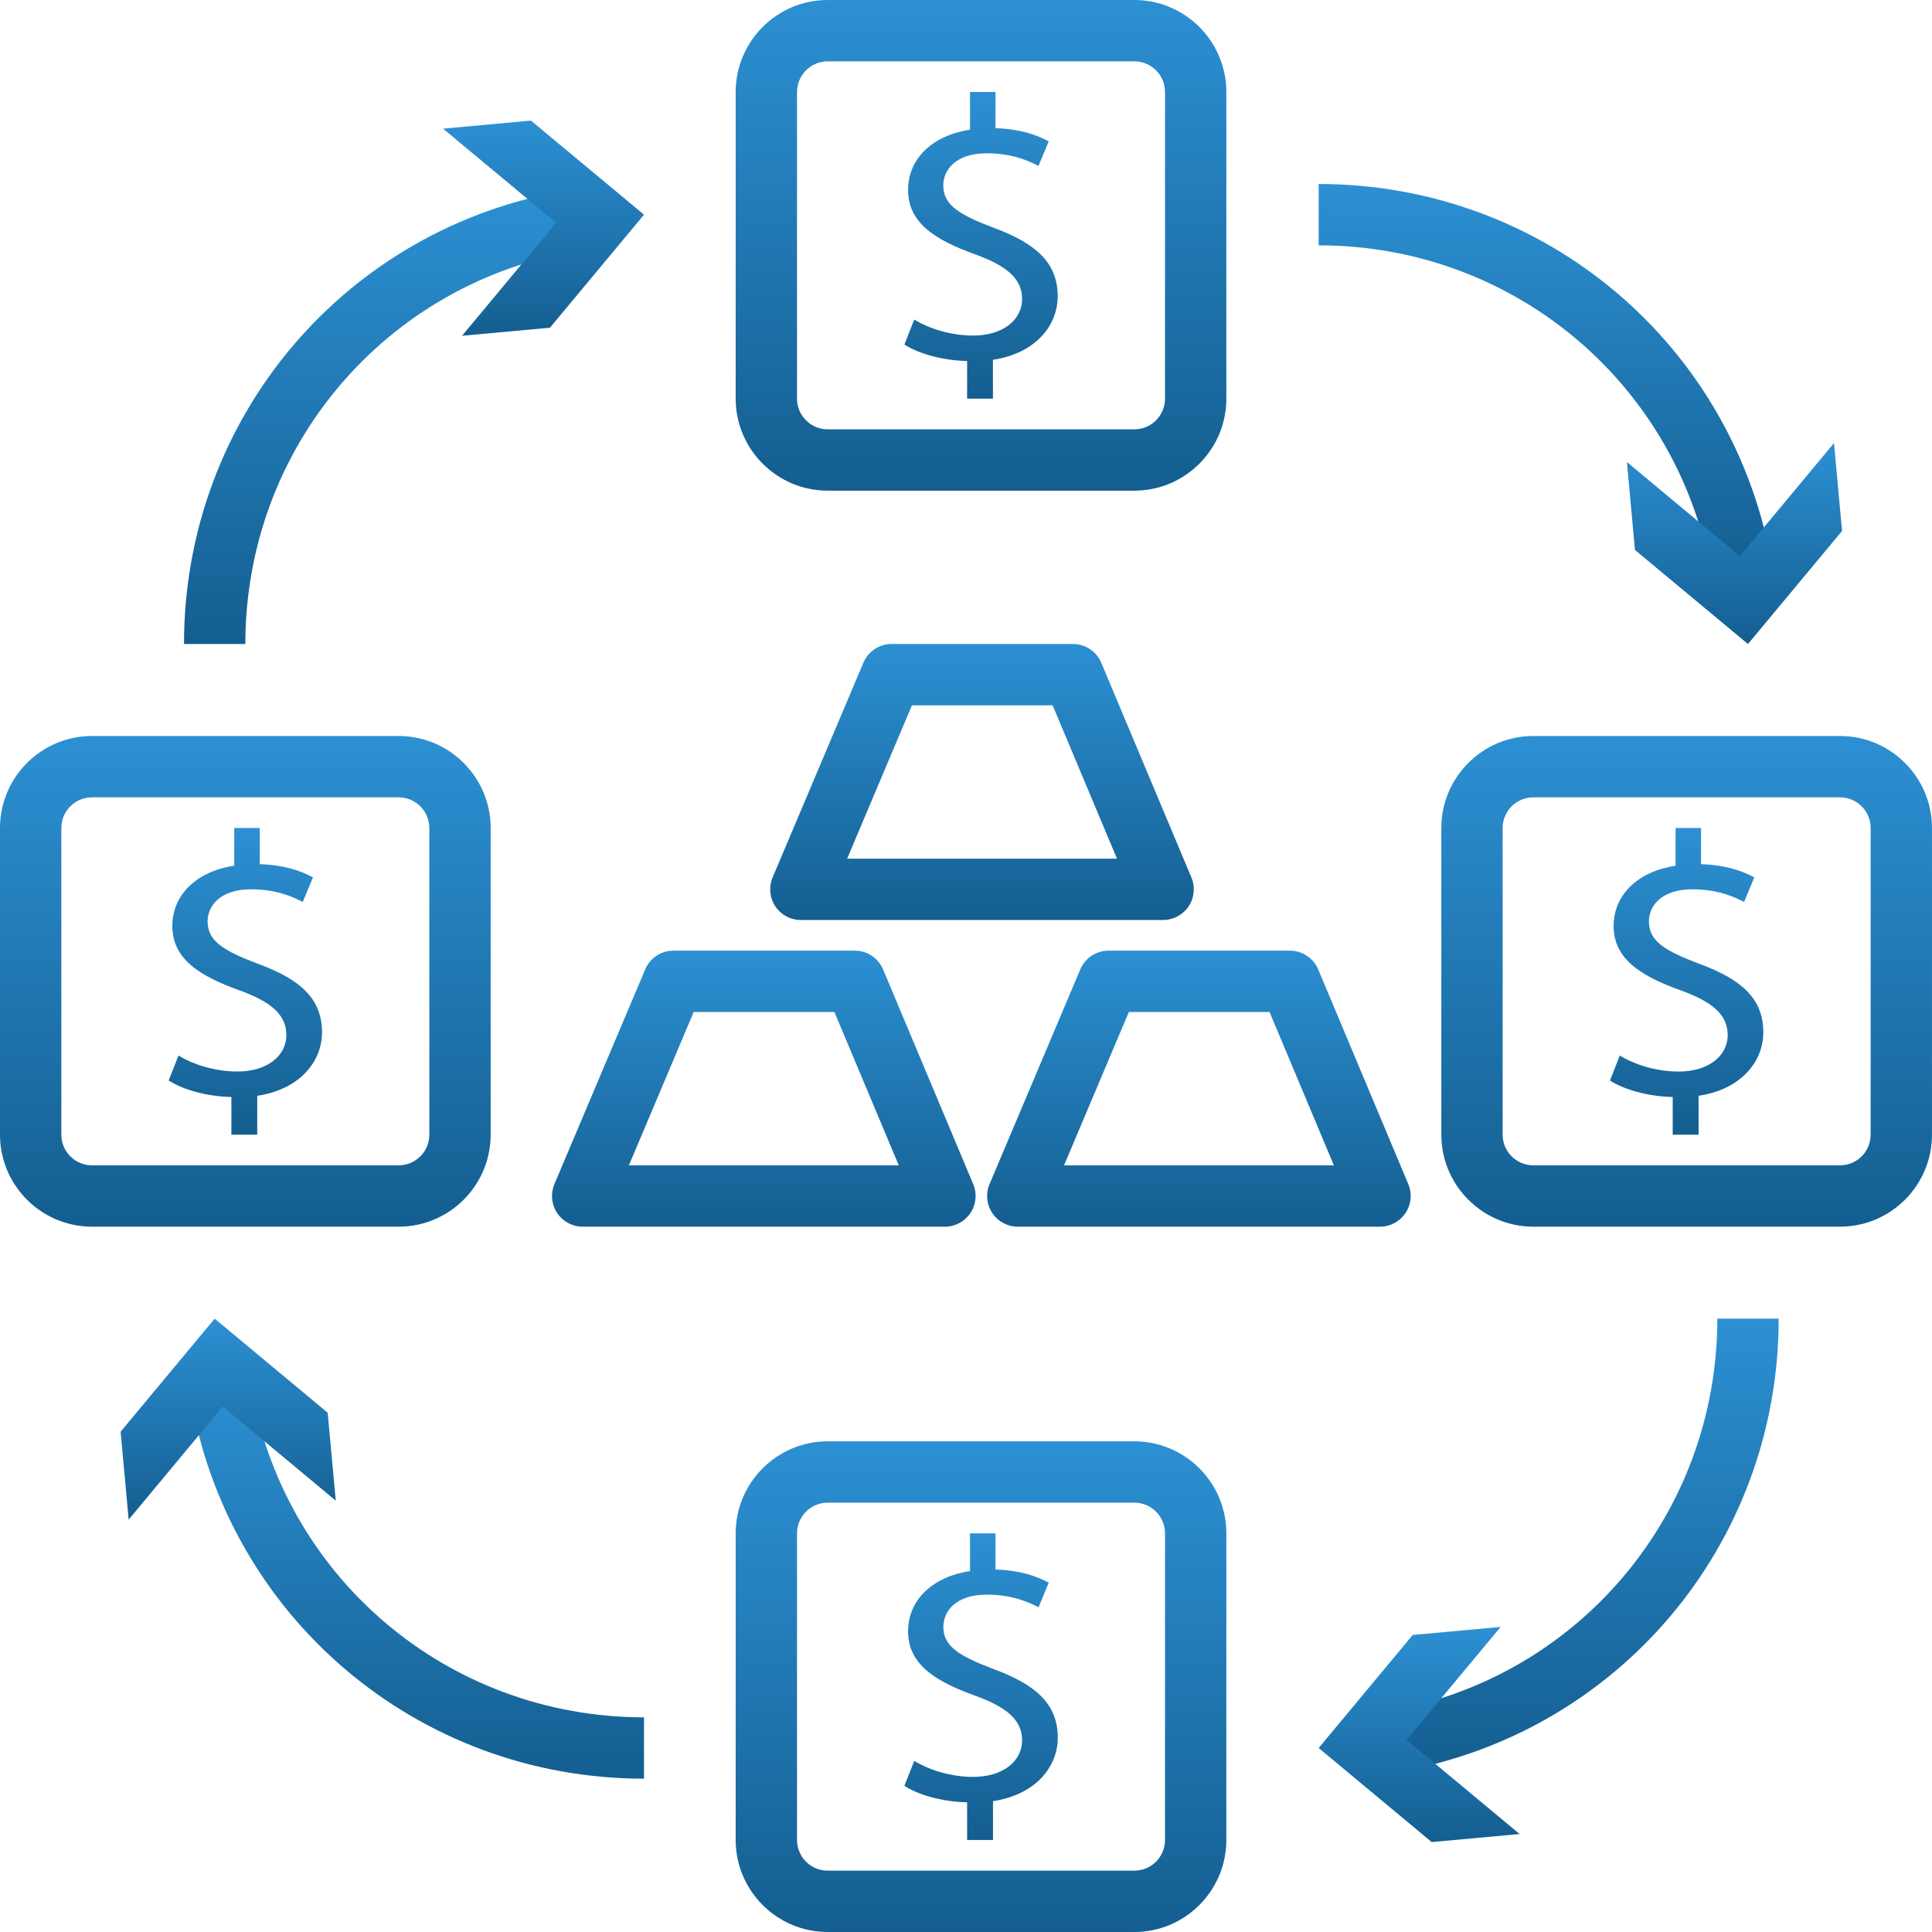
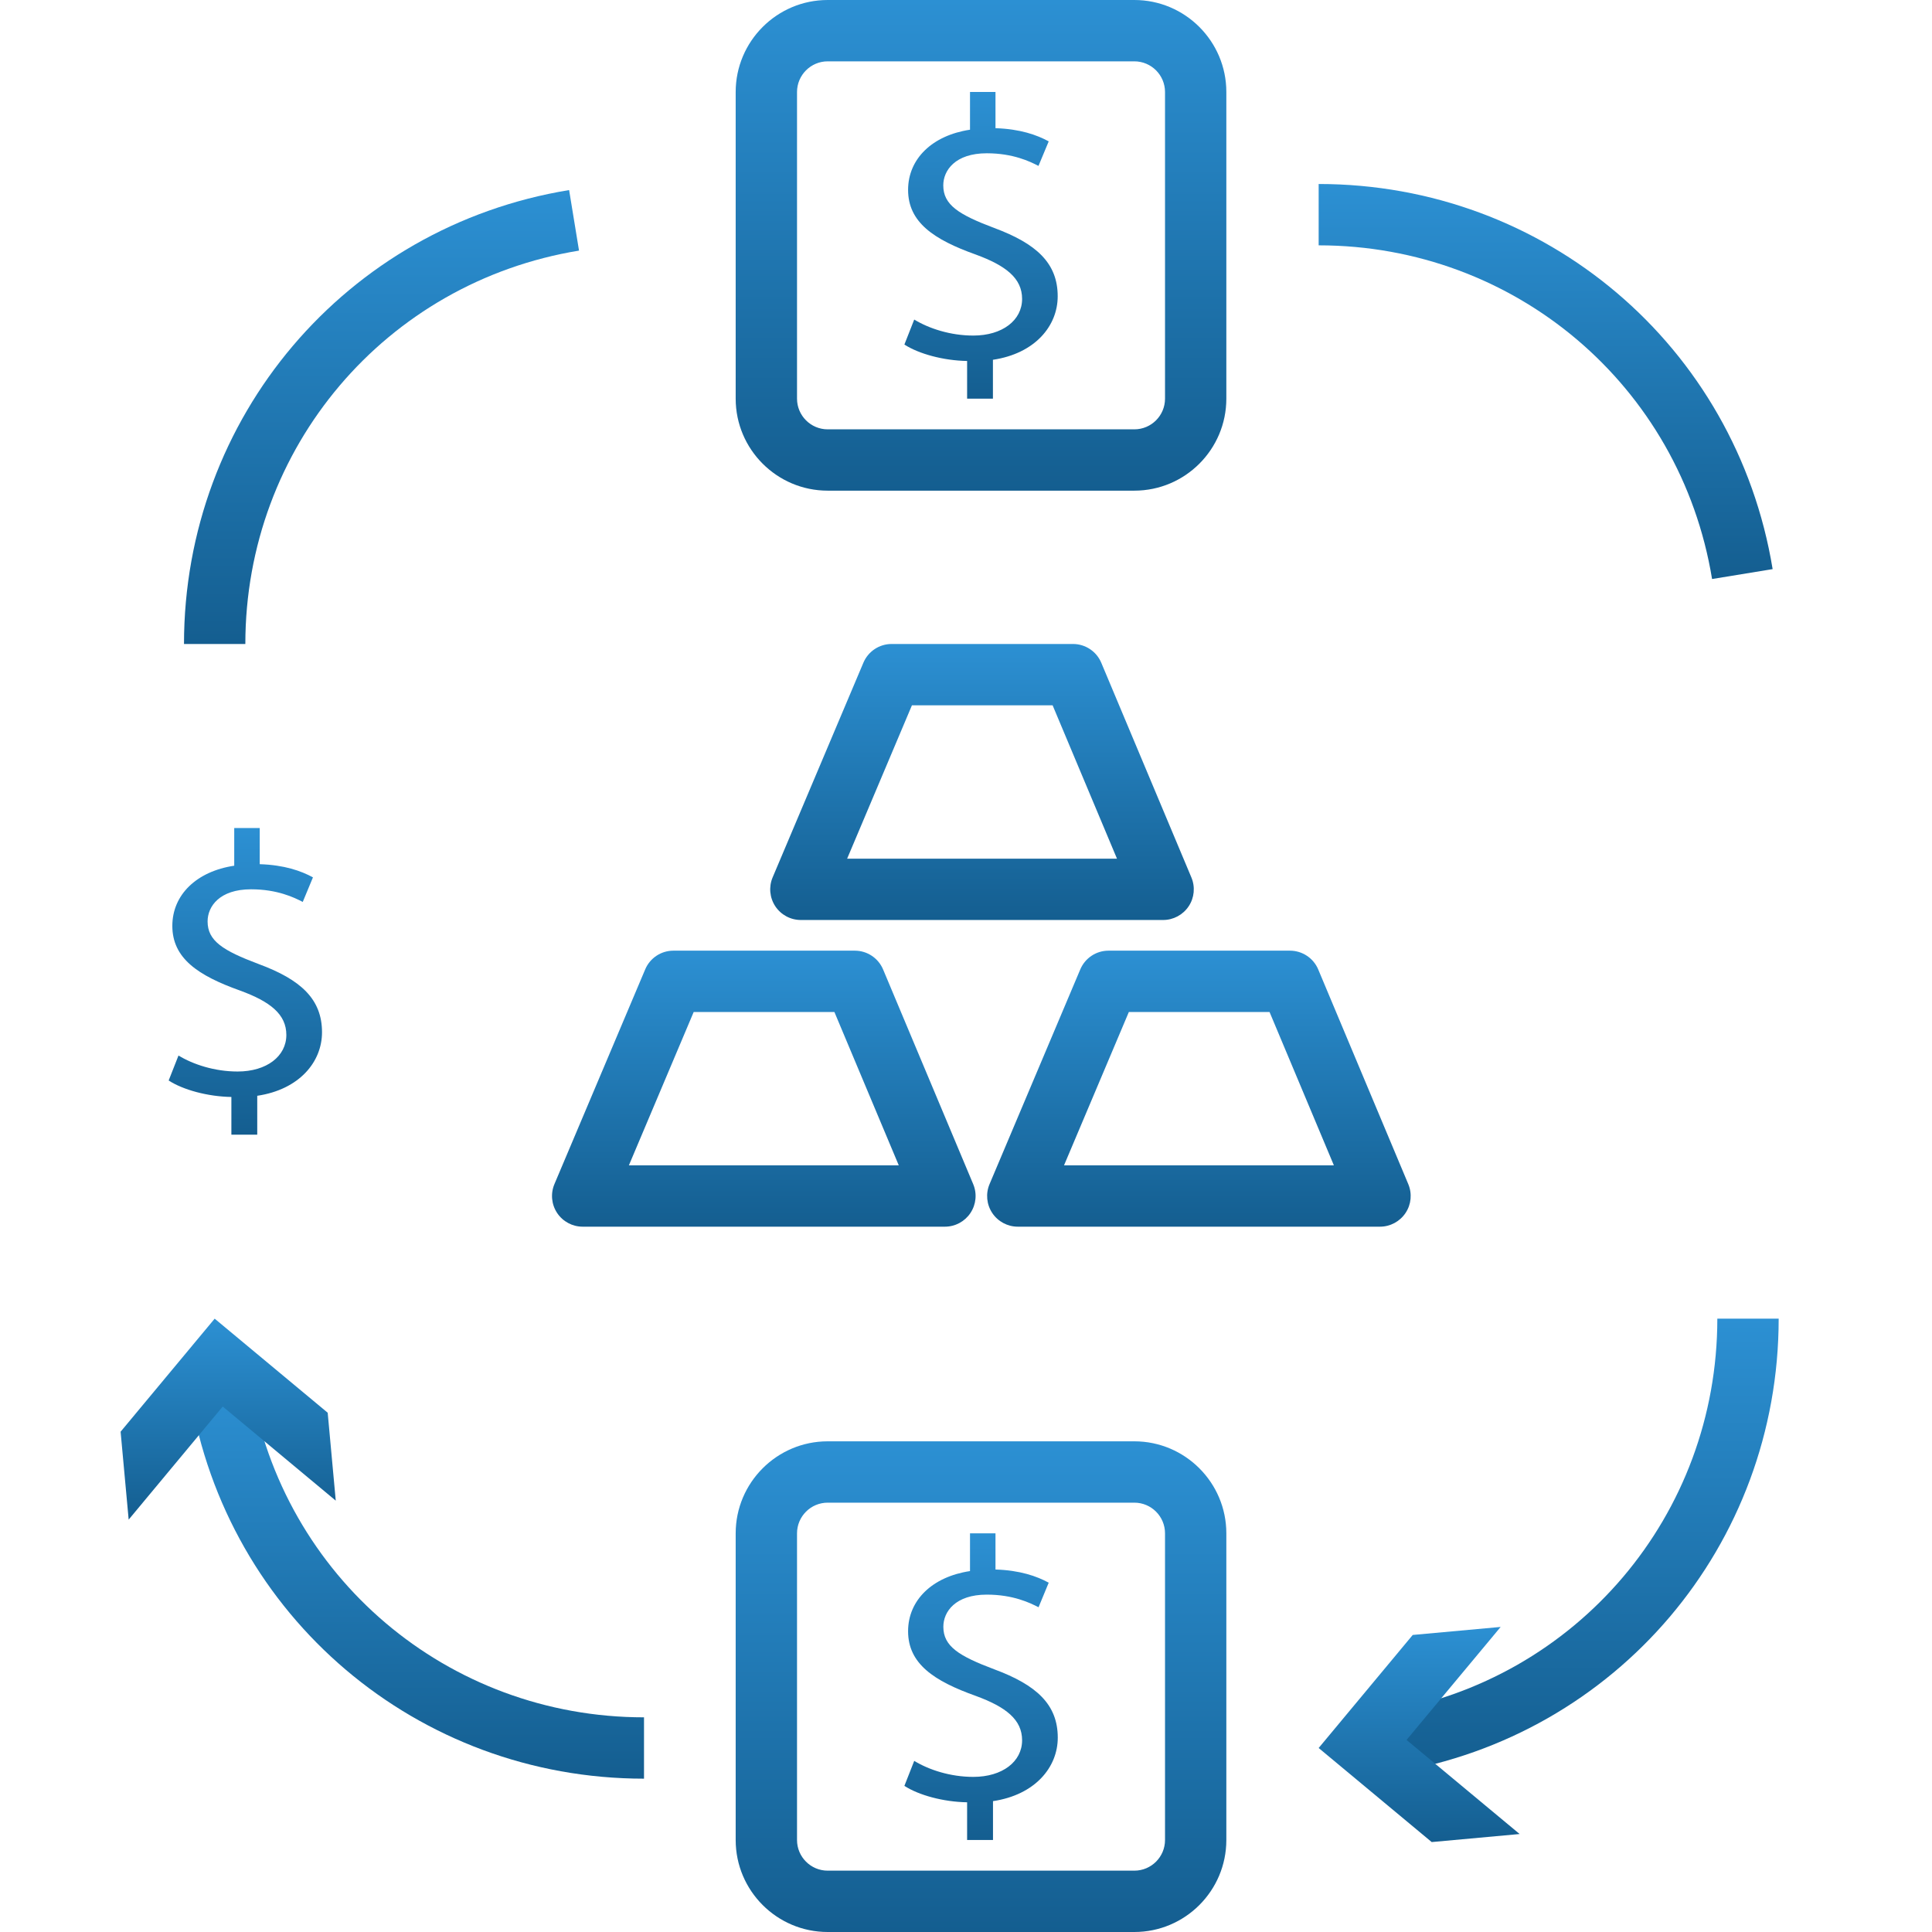
<svg xmlns="http://www.w3.org/2000/svg" width="80" height="80" viewBox="0 0 80 80" fill="none">
  <g clip-path="url(#clip0_240_178)">
-     <path d="M76.19 30.476H63.491C61.391 30.476 59.682 32.185 59.682 34.286V46.984C59.682 49.084 61.391 50.794 63.491 50.794H76.19C78.29 50.794 79.999 49.084 79.999 46.984V34.286C79.999 32.185 78.29 30.476 76.19 30.476ZM77.46 46.984C77.46 47.685 76.891 48.254 76.19 48.254H63.491C62.79 48.254 62.221 47.685 62.221 46.984V34.286C62.221 33.586 62.79 33.016 63.491 33.016H76.19C76.891 33.016 77.46 33.586 77.46 34.286V46.984Z" fill="url(#paint0_linear_240_178)" />
-     <path d="M16.508 30.476H3.81C1.709 30.476 0 32.185 0 34.286V46.984C0 49.084 1.709 50.794 3.81 50.794H16.508C18.608 50.794 20.317 49.084 20.317 46.984V34.286C20.317 32.185 18.608 30.476 16.508 30.476ZM17.778 46.984C17.778 47.685 17.208 48.254 16.508 48.254H3.81C3.11 48.254 2.54 47.685 2.54 46.984V34.286C2.54 33.586 3.11 33.016 3.81 33.016H16.508C17.208 33.016 17.778 33.586 17.778 34.286V46.984Z" fill="url(#paint1_linear_240_178)" />
    <path d="M46.971 59.682H34.272C32.172 59.682 30.463 61.392 30.463 63.492V76.191C30.463 78.291 32.172 80 34.272 80H46.971C49.072 80 50.78 78.291 50.78 76.191V63.492C50.78 61.392 49.071 59.682 46.971 59.682ZM48.241 76.191C48.241 76.891 47.672 77.46 46.971 77.46H34.272C33.573 77.46 33.003 76.891 33.003 76.191V63.492C33.003 62.791 33.573 62.222 34.272 62.222H46.971C47.672 62.222 48.241 62.791 48.241 63.492V76.191Z" fill="url(#paint2_linear_240_178)" />
    <path d="M46.971 0H34.272C32.172 0 30.463 1.709 30.463 3.81V16.508C30.463 18.608 32.172 20.317 34.272 20.317H46.971C49.072 20.317 50.78 18.608 50.78 16.508V3.81C50.78 1.709 49.071 0 46.971 0ZM48.241 16.508C48.241 17.208 47.672 17.778 46.971 17.778H34.272C33.573 17.778 33.003 17.208 33.003 16.508V3.81C33.003 3.11 33.573 2.54 34.272 2.54H46.971C47.672 2.54 48.241 3.11 48.241 3.81V16.508Z" fill="url(#paint3_linear_240_178)" />
    <path d="M49.333 36.334L45.602 27.445C45.405 26.974 44.942 26.666 44.431 26.666H36.919C36.408 26.666 35.949 26.973 35.751 27.442L31.993 36.331C31.827 36.724 31.869 37.172 32.104 37.528C32.339 37.882 32.736 38.095 33.161 38.095H48.162C48.588 38.095 48.984 37.881 49.22 37.528C49.456 37.175 49.498 36.726 49.333 36.334ZM35.078 35.556L37.761 29.206H43.587L46.252 35.556H35.078Z" fill="url(#paint4_linear_240_178)" />
    <path d="M58.314 49.032L54.585 40.143C54.388 39.672 53.924 39.365 53.414 39.365H45.9C45.39 39.365 44.93 39.671 44.732 40.141L40.976 49.03C40.809 49.422 40.851 49.872 41.086 50.226C41.321 50.58 41.718 50.794 42.144 50.794H57.143C57.569 50.794 57.965 50.579 58.201 50.226C58.437 49.873 58.479 49.425 58.314 49.032ZM44.059 48.254L46.743 41.905H52.569L55.233 48.254H44.059Z" fill="url(#paint5_linear_240_178)" />
    <path d="M40.298 49.032L36.567 40.143C36.369 39.672 35.908 39.365 35.396 39.365H27.884C27.373 39.365 26.913 39.671 26.716 40.141L22.958 49.03C22.792 49.422 22.834 49.872 23.069 50.226C23.303 50.58 23.701 50.794 24.126 50.794H39.127C39.553 50.794 39.949 50.581 40.185 50.226C40.42 49.872 40.463 49.425 40.298 49.032ZM26.041 48.254L28.724 41.905H34.551L37.216 48.254H26.041Z" fill="url(#paint6_linear_240_178)" />
    <path d="M54.603 7.619V10.159C62.729 10.159 69.581 15.97 70.893 23.976L73.401 23.566C71.885 14.325 63.98 7.619 54.603 7.619Z" fill="url(#paint7_linear_240_178)" />
-     <path d="M75.942 18.346L72.047 23.029L67.367 19.131L67.7 22.772L72.38 26.667L76.275 21.986L75.942 18.346Z" fill="url(#paint8_linear_240_178)" />
    <path d="M71.111 54.603C71.111 62.729 65.301 69.581 57.293 70.893L57.704 73.401C66.945 71.884 73.651 63.98 73.651 54.603H71.111Z" fill="url(#paint9_linear_240_178)" />
    <path d="M58.242 72.047L62.139 67.368L58.498 67.7L54.603 72.381L59.284 76.276L62.925 75.943L58.242 72.047Z" fill="url(#paint10_linear_240_178)" />
    <path d="M10.378 57.293L7.871 57.704C9.385 66.945 17.29 73.651 26.667 73.651V71.111C18.54 71.111 11.69 65.3 10.378 57.293Z" fill="url(#paint11_linear_240_178)" />
    <path d="M13.569 58.498L8.889 54.603L4.994 59.284L5.328 62.924L9.223 58.241L13.903 62.139L13.569 58.498Z" fill="url(#paint12_linear_240_178)" />
    <path d="M23.566 7.87C14.325 9.384 7.619 17.289 7.619 26.667H10.159C10.159 18.54 15.97 11.689 23.976 10.377L23.566 7.87Z" fill="url(#paint13_linear_240_178)" />
-     <path d="M21.986 4.994L18.346 5.328L23.029 9.223L19.132 13.903L22.772 13.57L26.667 8.889L21.986 4.994Z" fill="url(#paint14_linear_240_178)" />
-     <path d="M70.383 39.916C68.91 39.361 68.278 38.96 68.278 38.154C68.278 37.534 68.772 36.824 70.077 36.824C71.165 36.824 71.865 37.163 72.219 37.347L72.641 36.33C72.15 36.062 71.453 35.816 70.436 35.784V34.286H69.382V35.849C67.817 36.084 66.817 37.055 66.817 38.34C66.817 39.684 67.886 40.399 69.62 41.017C70.876 41.477 71.54 42.002 71.54 42.856C71.54 43.738 70.723 44.371 69.519 44.371C68.568 44.371 67.681 44.079 67.072 43.708L66.666 44.743C67.259 45.127 68.279 45.407 69.263 45.423V46.984H70.335V45.374C72.081 45.114 73.015 43.968 73.015 42.745C73.016 41.369 72.135 40.562 70.383 39.916Z" fill="url(#paint15_linear_240_178)" />
    <path d="M41.169 69.122C39.696 68.568 39.062 68.166 39.062 67.36C39.062 66.74 39.555 66.03 40.861 66.03C41.95 66.03 42.649 66.37 43.004 66.553L43.425 65.536C42.934 65.268 42.237 65.022 41.221 64.99V63.492H40.166V65.055C38.601 65.29 37.602 66.261 37.602 67.546C37.602 68.89 38.67 69.605 40.403 70.223C41.659 70.683 42.323 71.209 42.323 72.062C42.323 72.945 41.506 73.577 40.303 73.577C39.352 73.577 38.464 73.285 37.856 72.914L37.449 73.949C38.042 74.334 39.061 74.613 40.046 74.629V76.19H41.118V74.581C42.865 74.321 43.8 73.175 43.8 71.953C43.8 70.578 42.919 69.771 41.169 69.122Z" fill="url(#paint16_linear_240_178)" />
    <path d="M10.703 39.916C9.23 39.361 8.596 38.96 8.596 38.154C8.596 37.534 9.089 36.824 10.395 36.824C11.482 36.824 12.182 37.163 12.536 37.347L12.959 36.33C12.469 36.062 11.771 35.816 10.755 35.784V34.286H9.699V35.847C8.135 36.082 7.136 37.054 7.136 38.339C7.136 39.682 8.204 40.397 9.937 41.016C11.194 41.475 11.857 42.001 11.857 42.855C11.857 43.737 11.042 44.369 9.838 44.369C8.887 44.369 7.999 44.077 7.391 43.707L6.984 44.741C7.577 45.126 8.597 45.407 9.581 45.423V46.984H10.652V45.374C12.399 45.114 13.334 43.968 13.334 42.745C13.334 41.369 12.454 40.562 10.703 39.916Z" fill="url(#paint17_linear_240_178)" />
    <path d="M41.166 9.439C39.693 8.884 39.059 8.482 39.059 7.676C39.059 7.057 39.552 6.347 40.859 6.347C41.947 6.347 42.647 6.686 43.001 6.87L43.425 5.854C42.934 5.586 42.237 5.34 41.221 5.308V3.809H40.166V5.371C38.601 5.606 37.602 6.578 37.602 7.863C37.602 9.206 38.67 9.921 40.403 10.54C41.659 11 42.323 11.526 42.323 12.378C42.323 13.262 41.506 13.895 40.303 13.895C39.352 13.895 38.464 13.602 37.856 13.232L37.449 14.267C38.042 14.651 39.061 14.931 40.046 14.947V16.508H41.115V14.898C42.863 14.637 43.797 13.492 43.797 12.269C43.797 10.894 42.916 10.088 41.166 9.439Z" fill="url(#paint18_linear_240_178)" />
  </g>
  <defs>
    <linearGradient id="paint0_linear_240_178" x1="69.84" y1="30.476" x2="69.84" y2="50.794" gradientUnits="userSpaceOnUse">
      <stop stop-color="#2C90D3" />
      <stop offset="1" stop-color="#145E90" />
    </linearGradient>
    <linearGradient id="paint1_linear_240_178" x1="10.159" y1="30.476" x2="10.159" y2="50.794" gradientUnits="userSpaceOnUse">
      <stop stop-color="#2C90D3" />
      <stop offset="1" stop-color="#145E90" />
    </linearGradient>
    <linearGradient id="paint2_linear_240_178" x1="40.622" y1="59.682" x2="40.622" y2="80" gradientUnits="userSpaceOnUse">
      <stop stop-color="#2C90D3" />
      <stop offset="1" stop-color="#145E90" />
    </linearGradient>
    <linearGradient id="paint3_linear_240_178" x1="40.622" y1="0" x2="40.622" y2="20.317" gradientUnits="userSpaceOnUse">
      <stop stop-color="#2C90D3" />
      <stop offset="1" stop-color="#145E90" />
    </linearGradient>
    <linearGradient id="paint4_linear_240_178" x1="40.663" y1="26.666" x2="40.663" y2="38.095" gradientUnits="userSpaceOnUse">
      <stop stop-color="#2C90D3" />
      <stop offset="1" stop-color="#145E90" />
    </linearGradient>
    <linearGradient id="paint5_linear_240_178" x1="49.644" y1="39.365" x2="49.644" y2="50.794" gradientUnits="userSpaceOnUse">
      <stop stop-color="#2C90D3" />
      <stop offset="1" stop-color="#145E90" />
    </linearGradient>
    <linearGradient id="paint6_linear_240_178" x1="31.627" y1="39.365" x2="31.627" y2="50.794" gradientUnits="userSpaceOnUse">
      <stop stop-color="#2C90D3" />
      <stop offset="1" stop-color="#145E90" />
    </linearGradient>
    <linearGradient id="paint7_linear_240_178" x1="64.002" y1="7.619" x2="64.002" y2="23.976" gradientUnits="userSpaceOnUse">
      <stop stop-color="#2C90D3" />
      <stop offset="1" stop-color="#145E90" />
    </linearGradient>
    <linearGradient id="paint8_linear_240_178" x1="71.821" y1="18.346" x2="71.821" y2="26.667" gradientUnits="userSpaceOnUse">
      <stop stop-color="#2C90D3" />
      <stop offset="1" stop-color="#145E90" />
    </linearGradient>
    <linearGradient id="paint9_linear_240_178" x1="65.472" y1="54.603" x2="65.472" y2="73.401" gradientUnits="userSpaceOnUse">
      <stop stop-color="#2C90D3" />
      <stop offset="1" stop-color="#145E90" />
    </linearGradient>
    <linearGradient id="paint10_linear_240_178" x1="58.764" y1="67.368" x2="58.764" y2="76.276" gradientUnits="userSpaceOnUse">
      <stop stop-color="#2C90D3" />
      <stop offset="1" stop-color="#145E90" />
    </linearGradient>
    <linearGradient id="paint11_linear_240_178" x1="17.269" y1="57.293" x2="17.269" y2="73.651" gradientUnits="userSpaceOnUse">
      <stop stop-color="#2C90D3" />
      <stop offset="1" stop-color="#145E90" />
    </linearGradient>
    <linearGradient id="paint12_linear_240_178" x1="9.449" y1="54.603" x2="9.449" y2="62.924" gradientUnits="userSpaceOnUse">
      <stop stop-color="#2C90D3" />
      <stop offset="1" stop-color="#145E90" />
    </linearGradient>
    <linearGradient id="paint13_linear_240_178" x1="15.798" y1="7.87" x2="15.798" y2="26.667" gradientUnits="userSpaceOnUse">
      <stop stop-color="#2C90D3" />
      <stop offset="1" stop-color="#145E90" />
    </linearGradient>
    <linearGradient id="paint14_linear_240_178" x1="22.506" y1="4.994" x2="22.506" y2="13.903" gradientUnits="userSpaceOnUse">
      <stop stop-color="#2C90D3" />
      <stop offset="1" stop-color="#145E90" />
    </linearGradient>
    <linearGradient id="paint15_linear_240_178" x1="69.841" y1="34.286" x2="69.841" y2="46.984" gradientUnits="userSpaceOnUse">
      <stop stop-color="#2C90D3" />
      <stop offset="1" stop-color="#145E90" />
    </linearGradient>
    <linearGradient id="paint16_linear_240_178" x1="40.624" y1="63.492" x2="40.624" y2="76.19" gradientUnits="userSpaceOnUse">
      <stop stop-color="#2C90D3" />
      <stop offset="1" stop-color="#145E90" />
    </linearGradient>
    <linearGradient id="paint17_linear_240_178" x1="10.159" y1="34.286" x2="10.159" y2="46.984" gradientUnits="userSpaceOnUse">
      <stop stop-color="#2C90D3" />
      <stop offset="1" stop-color="#145E90" />
    </linearGradient>
    <linearGradient id="paint18_linear_240_178" x1="40.623" y1="3.809" x2="40.623" y2="16.508" gradientUnits="userSpaceOnUse">
      <stop stop-color="#2C90D3" />
      <stop offset="1" stop-color="#145E90" />
    </linearGradient>
    <clipPath id="clip0_240_178">
      <rect width="80" height="80" fill="white" />
    </clipPath>
  </defs>
</svg>